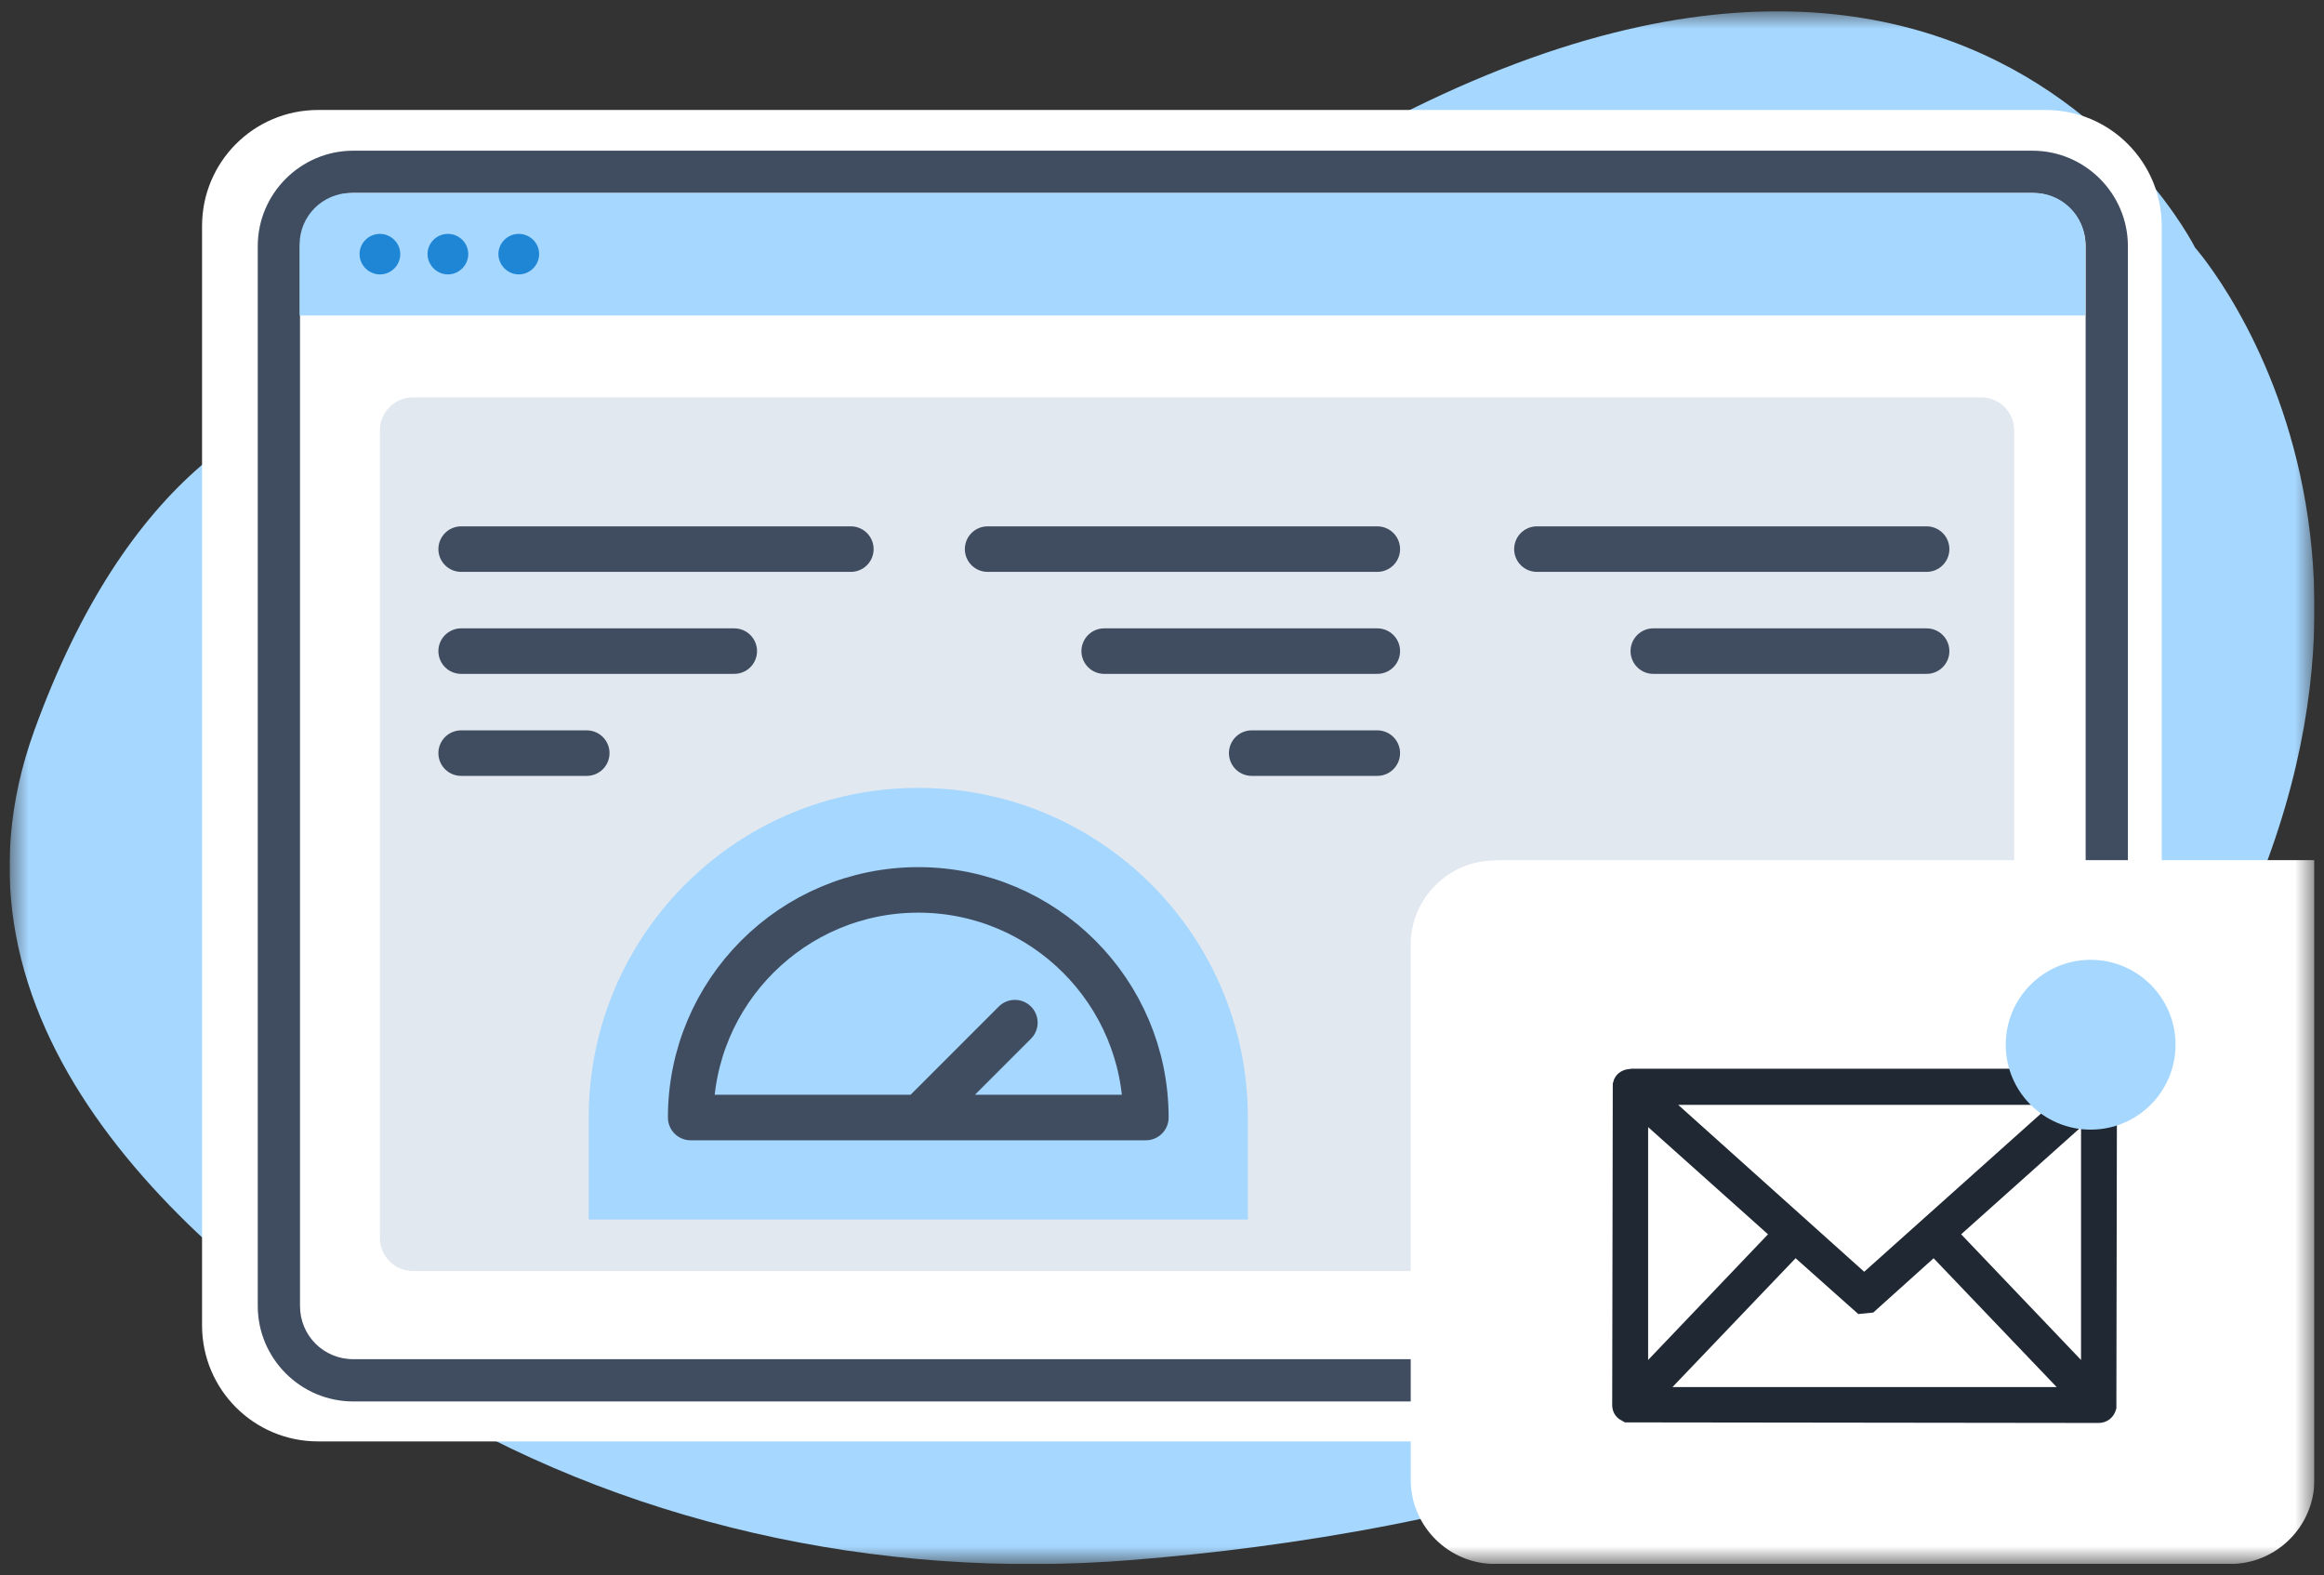
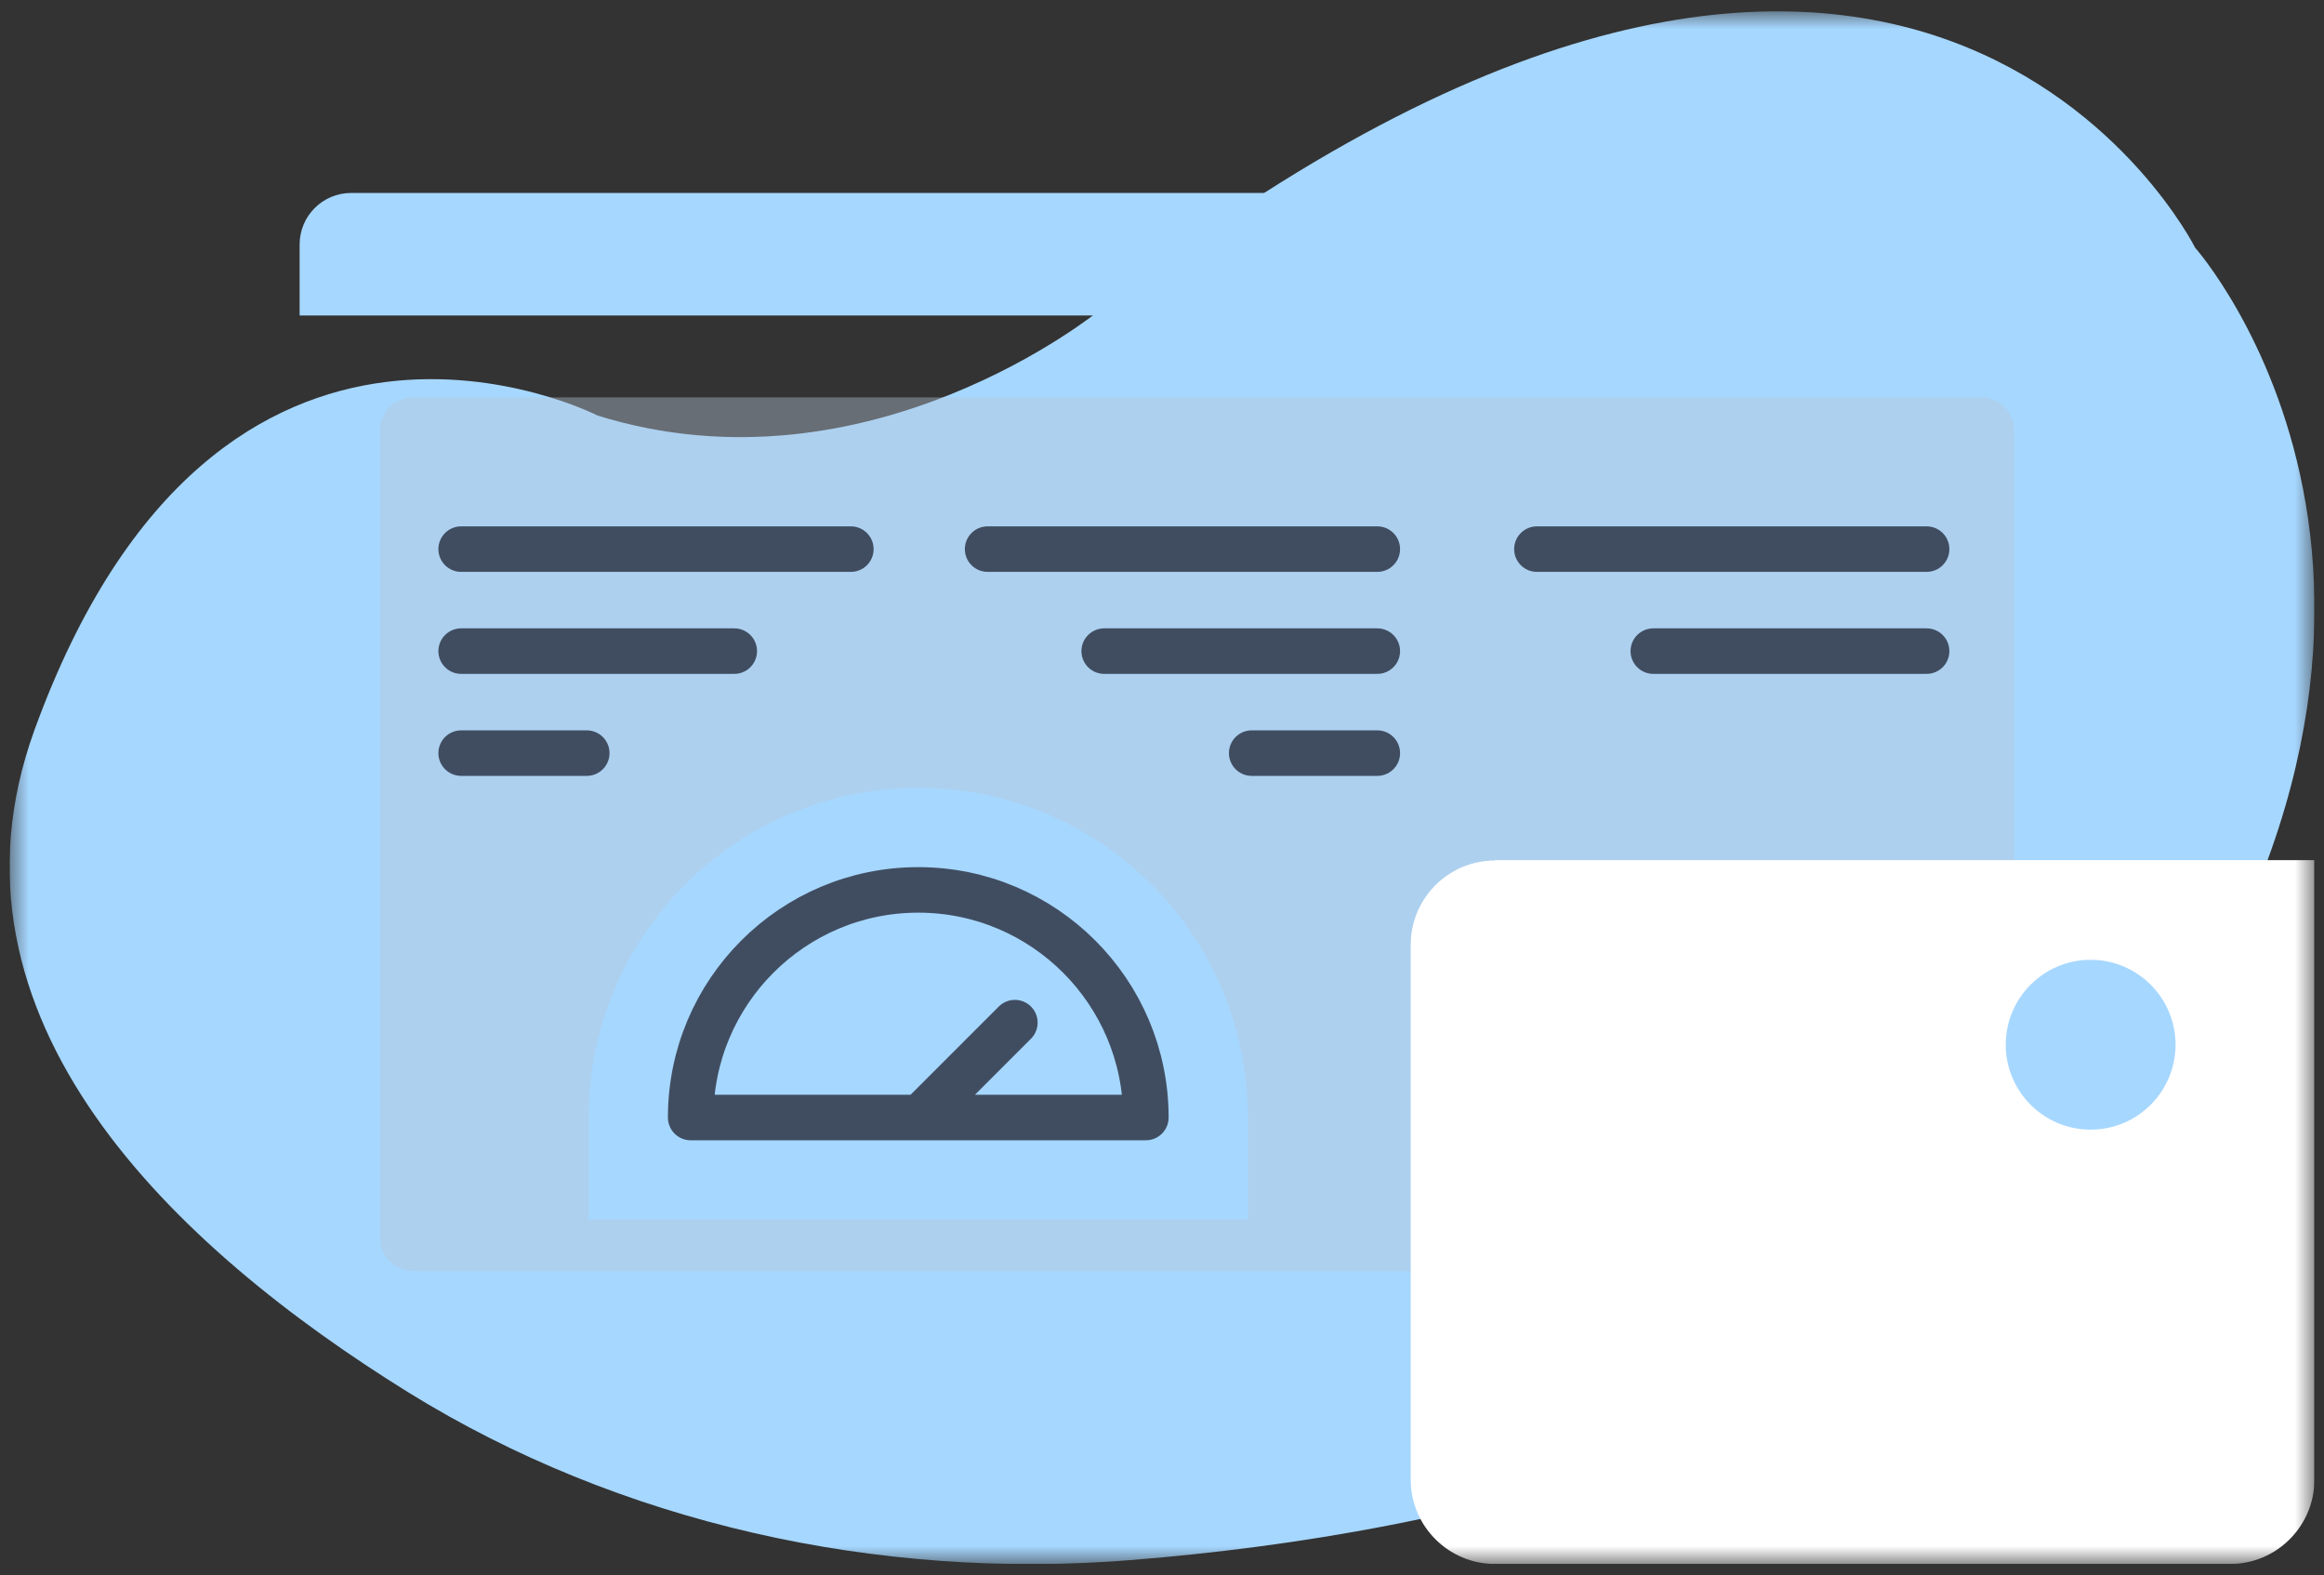
<svg xmlns="http://www.w3.org/2000/svg" width="121" height="82" viewBox="0 0 121 82" fill="none">
  <rect x="0" y="0" width="121" height="82" fill="#333333" stroke="none" />
  <g clip-path="url(#clip0_263_948)">
    <mask id="mask0_263_948" style="mask-type:luminance" maskUnits="userSpaceOnUse" x="0" y="0" width="121" height="82">
-       <path d="M120.49 0.585H0.5V81.415H120.49V0.585Z" fill="white" />
+       <path d="M120.49 0.585H0.5V81.415H120.49V0.585" fill="white" />
    </mask>
    <g mask="url(#mask0_263_948)">
      <path fill-rule="evenodd" clip-rule="evenodd" d="M31.12 21.635C31.12 21.635 11.41 11.515 1.79 38.015C-3.66 53.055 9.16 64.985 21.28 72.495C32.21 79.255 45.6 82.295 58.98 81.205C75.56 79.865 98.45 74.915 110.43 58.605C130.57 31.205 114.29 12.895 114.29 12.895C114.29 12.895 99.45 -16.845 57.26 16.145C57.26 16.145 45.24 26.015 31.12 21.635Z" fill="#A6D7FF" />
-       <path fill-rule="evenodd" clip-rule="evenodd" d="M106.51 75.035H16.56C13.22 75.035 10.52 72.335 10.52 68.995V11.765C10.52 8.425 13.22 5.725 16.56 5.725H106.51C109.85 5.725 112.55 8.425 112.55 11.765V68.985C112.55 72.325 109.85 75.025 106.51 75.025V75.035Z" fill="white" />
-       <path d="M105.82 72.955H18.39C15.65 72.955 13.42 70.715 13.42 67.985V12.815C13.42 10.075 15.66 7.845 18.39 7.845H105.82C108.56 7.845 110.79 10.085 110.79 12.815V67.985C110.79 70.725 108.56 72.955 105.82 72.955ZM18.39 10.045C16.85 10.045 15.62 11.275 15.62 12.815V67.985C15.62 69.525 16.85 70.755 18.39 70.755H105.82C107.36 70.755 108.59 69.525 108.59 67.985V12.815C108.59 11.275 107.36 10.045 105.82 10.045H18.39Z" fill="#404D61" />
      <path fill-rule="evenodd" clip-rule="evenodd" d="M105.91 10.045H18.28C16.8 10.045 15.6 11.245 15.6 12.725V16.425H108.57V12.725C108.57 11.245 107.37 10.045 105.89 10.045H105.91Z" fill="#A6D7FF" />
-       <path fill-rule="evenodd" clip-rule="evenodd" d="M20.84 13.225C20.84 13.815 20.36 14.285 19.78 14.285C19.2 14.285 18.72 13.805 18.72 13.225C18.72 12.645 19.2 12.175 19.78 12.175C20.36 12.175 20.84 12.655 20.84 13.225ZM23.32 12.175C22.73 12.175 22.26 12.655 22.26 13.225C22.26 13.795 22.74 14.285 23.32 14.285C23.9 14.285 24.38 13.805 24.38 13.225C24.38 12.645 23.9 12.175 23.32 12.175ZM27.01 12.175C26.42 12.175 25.95 12.655 25.95 13.225C25.95 13.795 26.43 14.285 27.01 14.285C27.59 14.285 28.07 13.805 28.07 13.225C28.07 12.645 27.59 12.175 27.01 12.175Z" fill="#1E86D5" />
      <path opacity="0.4" d="M103.15 20.685H21.5C20.55 20.685 19.78 21.455 19.78 22.405V64.445C19.78 65.395 20.55 66.165 21.5 66.165H103.15C104.1 66.165 104.87 65.395 104.87 64.445V22.405C104.87 21.455 104.1 20.685 103.15 20.685Z" fill="#B8C6D7" />
      <path d="M24.01 28.585H44.3M71.71 28.585H51.42M71.71 33.895H57.49M24.01 33.895H38.23M24.01 39.205H30.55M71.71 39.205H65.17" stroke="#404D61" stroke-width="2.37" stroke-linecap="round" stroke-linejoin="round" />
      <path fill-rule="evenodd" clip-rule="evenodd" d="M65.07 63.485H30.65V58.175C30.65 48.695 38.33 41.015 47.81 41.015C57.29 41.015 64.97 48.695 64.97 58.175V63.485H65.06H65.07Z" fill="#A6D7FF" />
      <path d="M48 58.075L52.84 53.235M47.81 58.175H59.66C59.66 51.635 54.35 46.325 47.81 46.325C41.27 46.325 35.96 51.635 35.96 58.175H47.81Z" stroke="#404D61" stroke-width="2.37" stroke-linecap="round" stroke-linejoin="round" />
      <path d="M77.83 44.775H120.5V77.035C120.5 79.445 118.53 81.415 116.12 81.415H77.83C75.42 81.415 73.45 79.445 73.45 77.035V49.175C73.45 46.765 75.42 44.795 77.83 44.795V44.775Z" fill="white" />
      <path d="M100.31 28.585H80.02M100.31 33.895H86.08" stroke="#404D61" stroke-width="2.37" stroke-linecap="round" stroke-linejoin="round" />
    </g>
-     <path d="M109.59 56.265C109.66 56.335 109.72 56.545 109.72 56.655L109.69 73.245C109.63 73.445 109.48 73.575 109.26 73.575L84.72 73.545C84.54 73.455 84.43 73.335 84.44 73.115L84.47 56.465C84.53 56.215 84.72 56.155 84.96 56.135H109.21C109.32 56.135 109.53 56.185 109.6 56.265H109.59ZM108.08 57.015H86.07L97.06 66.875L108.08 57.015ZM85.31 57.555V72.045L92.77 64.225L85.31 57.555ZM108.85 72.045V57.555L101.39 64.225L108.85 72.045ZM108.25 72.705L100.7 64.805L97.32 67.845L96.92 67.885L93.46 64.805L85.91 72.705H108.25Z" fill="#202833" stroke="#202833" stroke-miterlimit="10" />
    <path d="M108.85 58.805C111.291 58.805 113.27 56.826 113.27 54.385C113.27 51.944 111.291 49.965 108.85 49.965C106.409 49.965 104.43 51.944 104.43 54.385C104.43 56.826 106.409 58.805 108.85 58.805Z" fill="#A6D7FF" />
  </g>
  <defs>
    <clipPath id="clip0_263_948">
      <rect width="120" height="80.83" fill="white" transform="translate(0.5 0.585)" />
    </clipPath>
  </defs>
</svg>